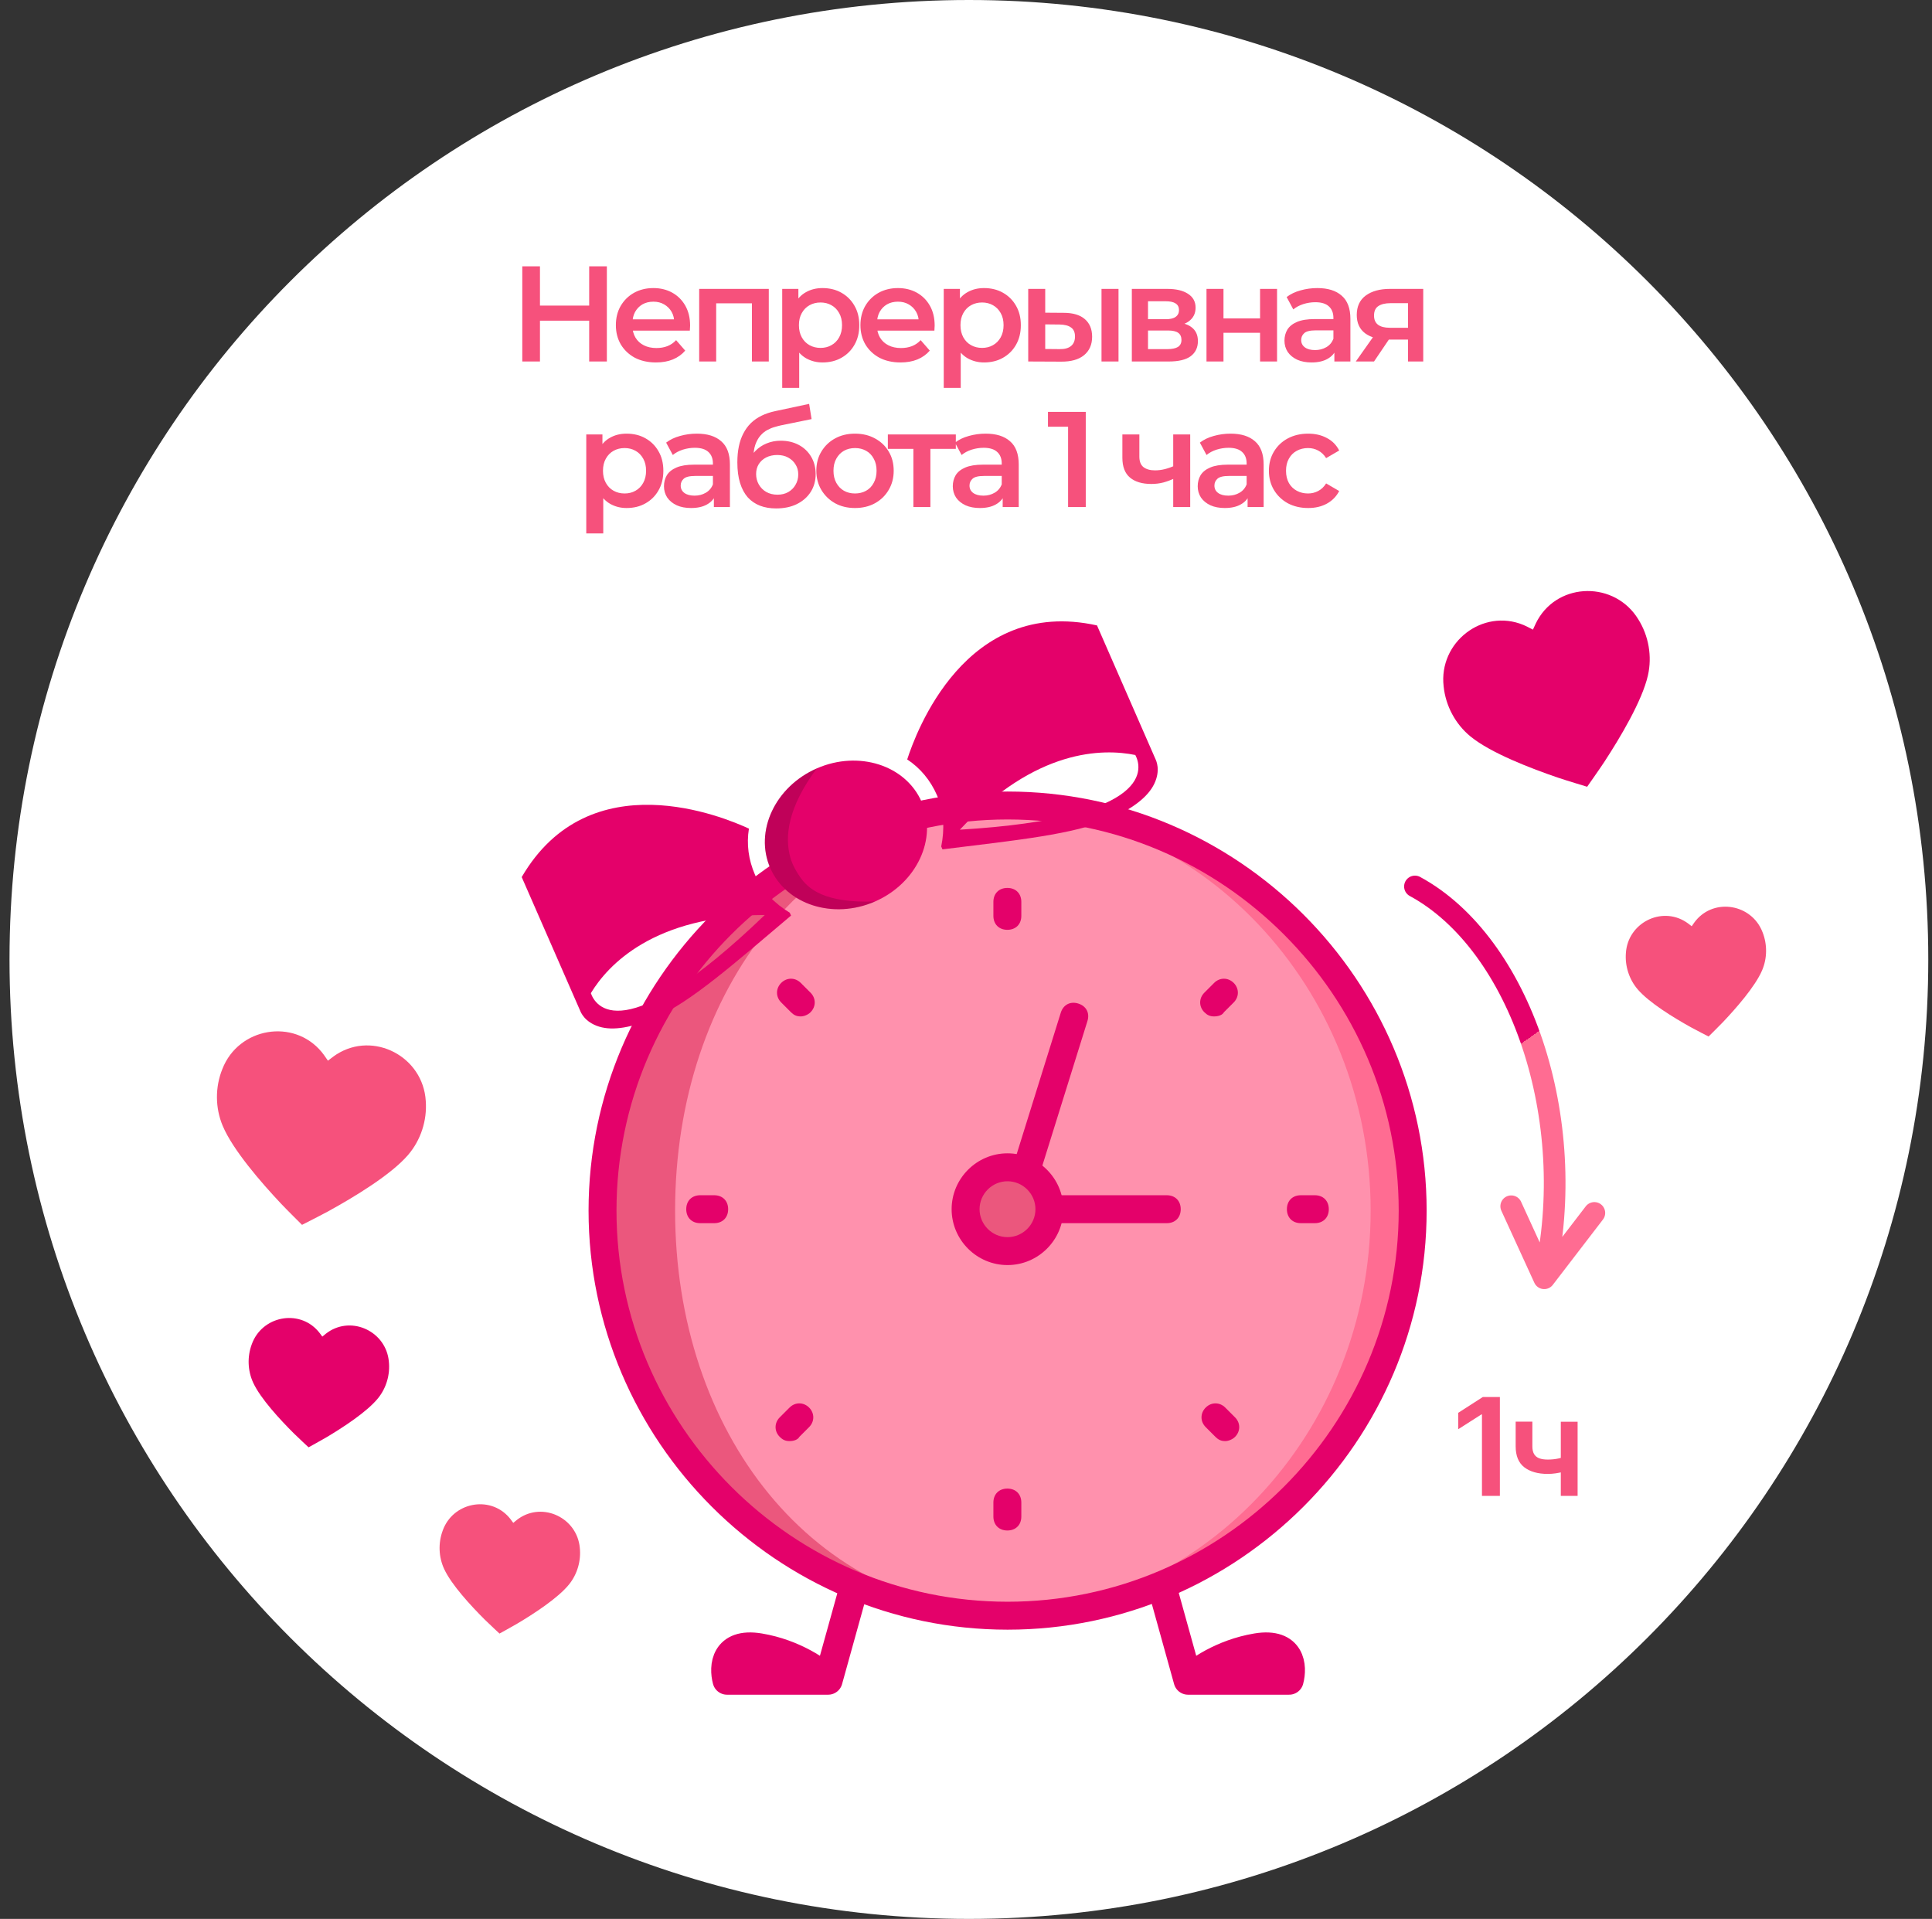
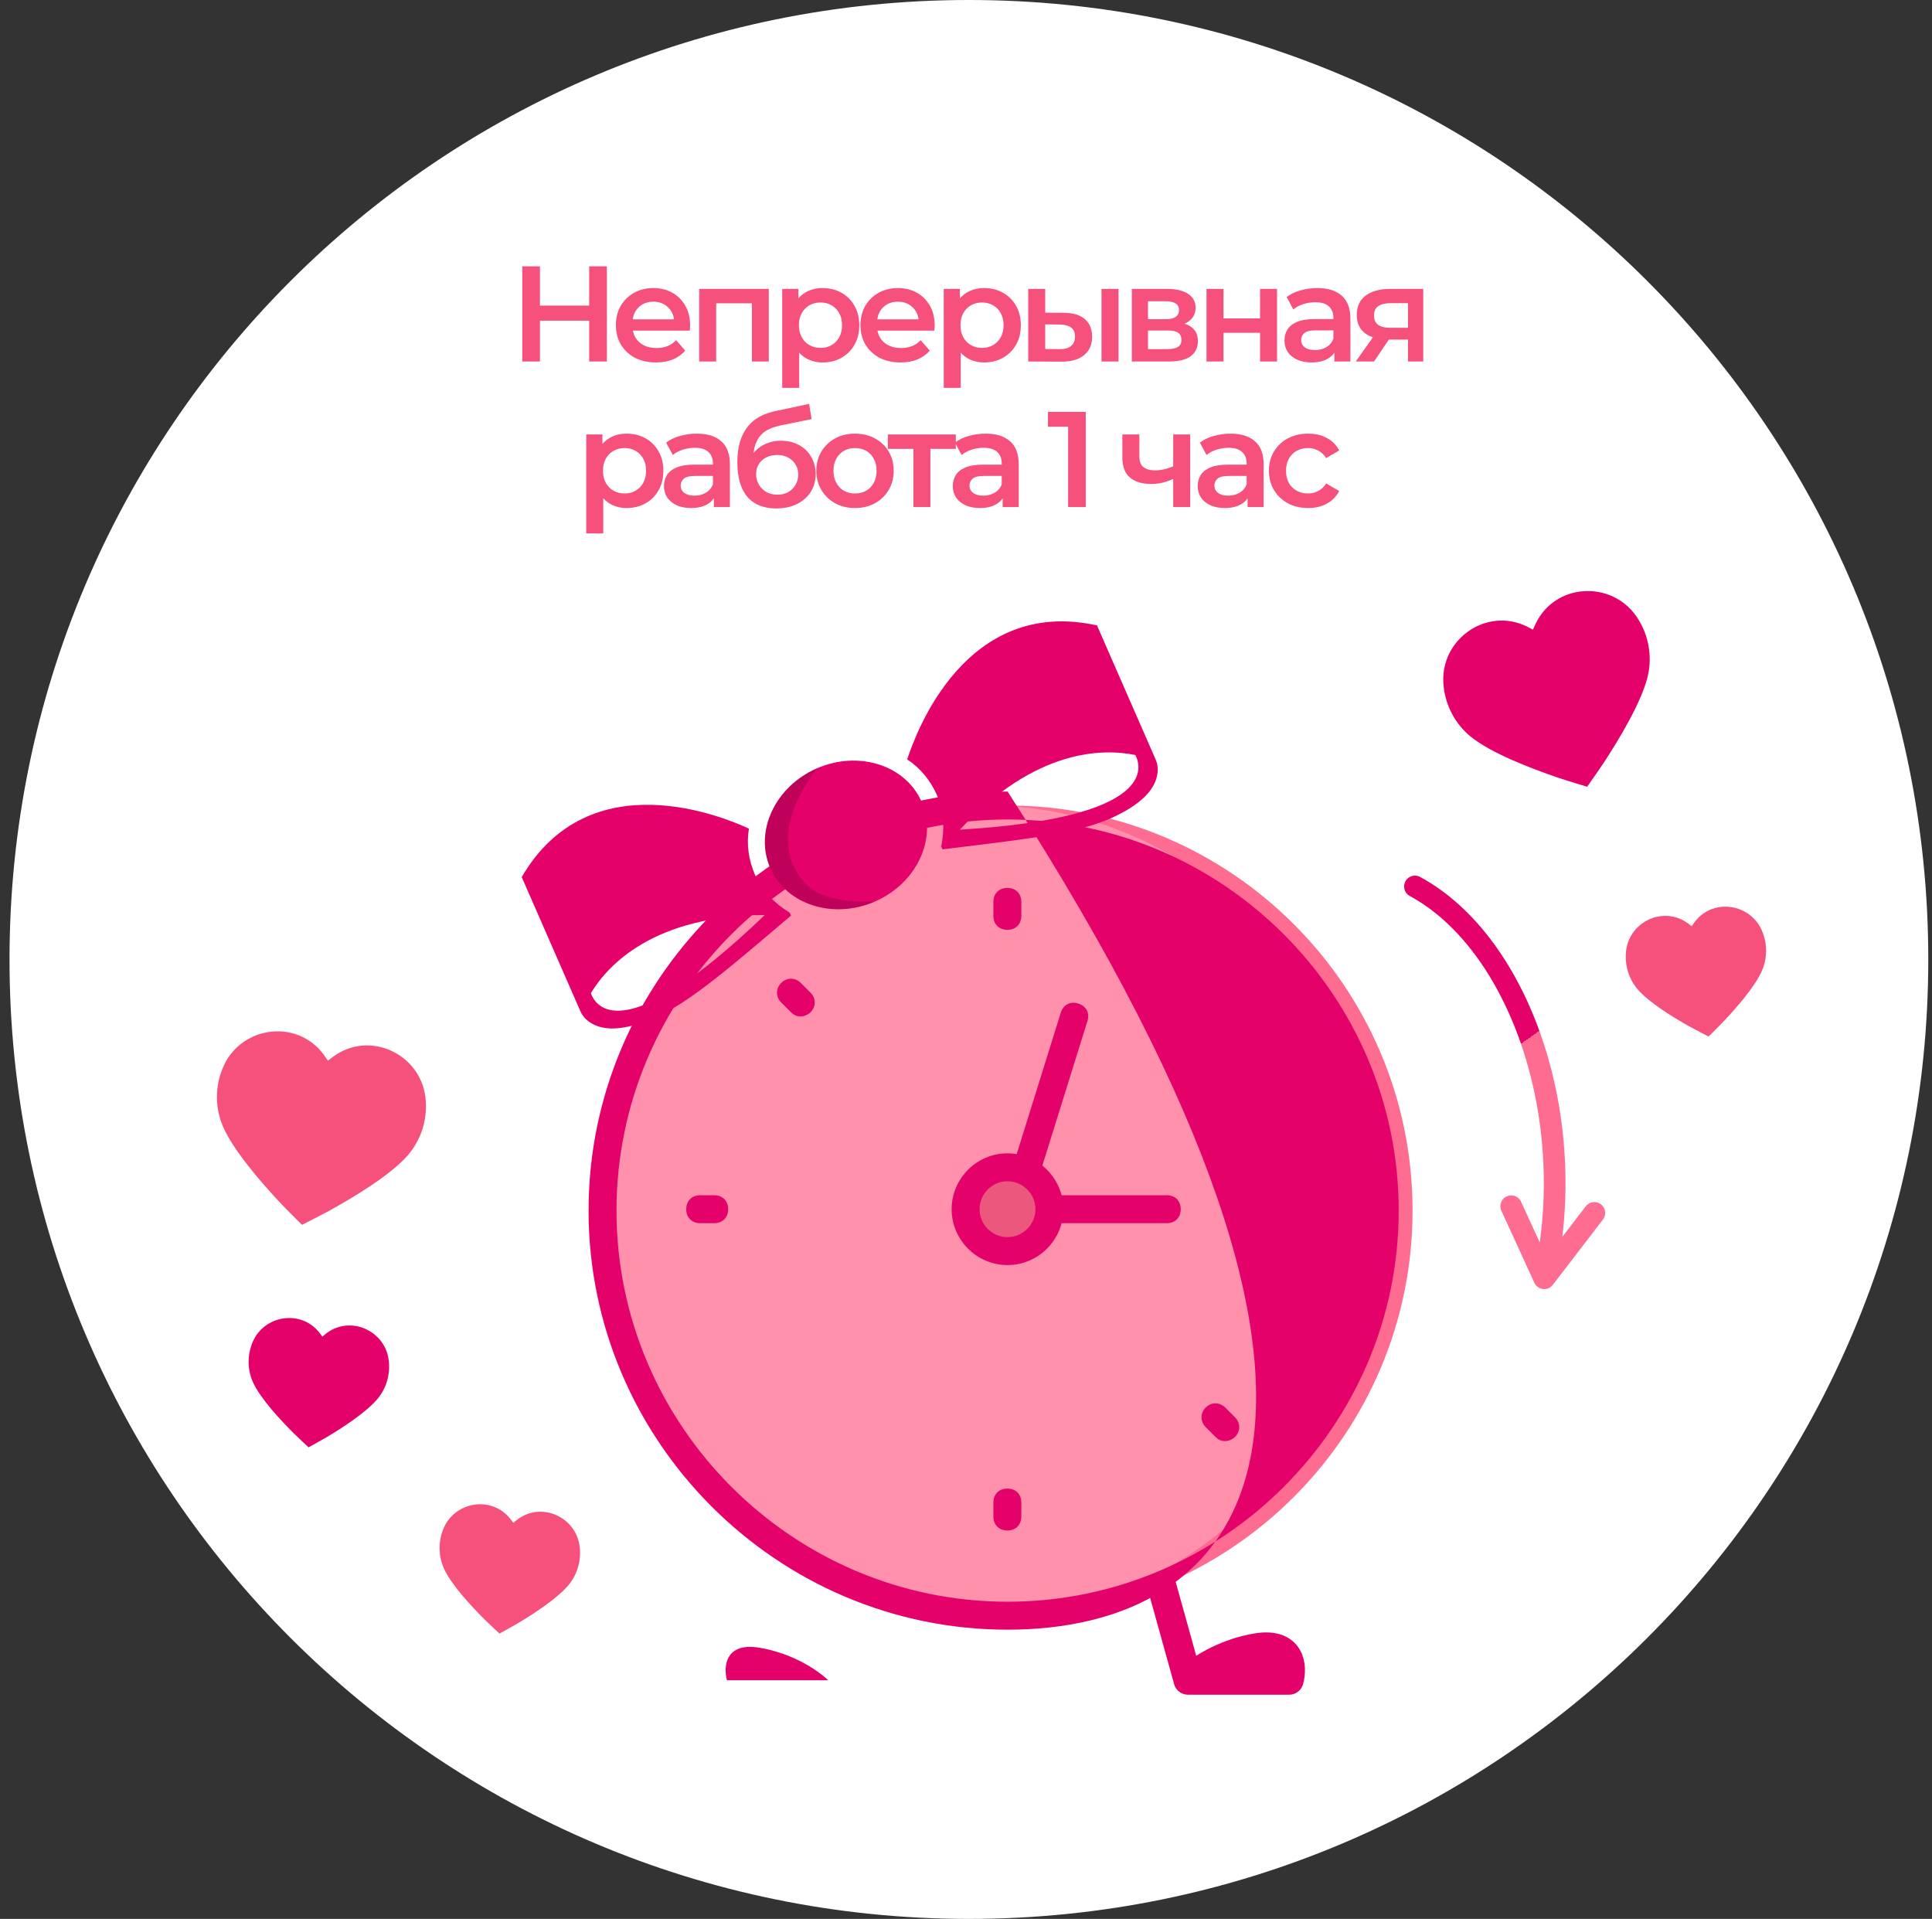
<svg xmlns="http://www.w3.org/2000/svg" width="146" height="145" viewBox="0 0 146 145" fill="none">
  <rect x="0" y="0" width="146" height="145" fill="#333333" stroke="none" />
  <g clip-path="url(#clip0_2869_17)">
    <path d="M0.719 72.5C0.719 112.541 33.178 145 73.219 145C113.259 145 145.719 112.541 145.719 72.5C145.719 32.459 113.259 0 73.219 0C33.178 0 0.719 32.459 0.719 72.5Z" fill="white" />
  </g>
-   <path d="M113.345 105.563V113.035H111.991V106.88H111.948L110.2 107.996V106.756L112.057 105.563H113.345ZM119.219 107.431V113.035H117.949V107.431H119.219ZM118.624 109.963V111.043C118.481 111.106 118.318 111.163 118.135 111.214C117.955 111.263 117.764 111.302 117.562 111.331C117.363 111.36 117.163 111.375 116.964 111.375C116.215 111.375 115.623 111.207 115.187 110.871C114.754 110.533 114.538 110.007 114.538 109.292V107.423H115.8V109.292C115.8 109.532 115.843 109.726 115.928 109.872C116.013 110.018 116.142 110.125 116.315 110.193C116.487 110.258 116.704 110.291 116.964 110.291C117.256 110.291 117.533 110.262 117.796 110.204C118.059 110.145 118.335 110.065 118.624 109.963Z" fill="#F6517C" />
  <path d="M44.524 20.124H45.86V27.316H44.524V20.124ZM40.805 27.316H39.469V20.124H40.805V27.316ZM44.627 24.234H40.692V23.093H44.627V24.234ZM49.572 27.388C48.963 27.388 48.428 27.268 47.969 27.029C47.517 26.782 47.165 26.446 46.911 26.022C46.665 25.597 46.541 25.114 46.541 24.573C46.541 24.025 46.661 23.542 46.901 23.124C47.148 22.7 47.483 22.367 47.908 22.128C48.339 21.888 48.829 21.768 49.377 21.768C49.911 21.768 50.387 21.885 50.805 22.117C51.223 22.35 51.552 22.679 51.792 23.104C52.031 23.529 52.151 24.029 52.151 24.604C52.151 24.659 52.148 24.72 52.141 24.789C52.141 24.857 52.138 24.922 52.131 24.984H47.559V24.131H51.453L50.949 24.398C50.956 24.083 50.891 23.806 50.754 23.566C50.617 23.326 50.428 23.138 50.189 23.001C49.956 22.864 49.685 22.796 49.377 22.796C49.062 22.796 48.785 22.864 48.545 23.001C48.312 23.138 48.127 23.33 47.99 23.576C47.86 23.816 47.795 24.1 47.795 24.429V24.635C47.795 24.963 47.87 25.255 48.021 25.508C48.172 25.761 48.384 25.957 48.658 26.094C48.932 26.231 49.247 26.299 49.603 26.299C49.911 26.299 50.189 26.251 50.435 26.155C50.682 26.059 50.901 25.909 51.093 25.703L51.781 26.494C51.535 26.782 51.223 27.005 50.846 27.162C50.476 27.313 50.052 27.388 49.572 27.388ZM52.837 27.316V21.83H58.097V27.316H56.823V22.621L57.121 22.919H53.823L54.121 22.621V27.316H52.837ZM62.152 27.388C61.707 27.388 61.299 27.285 60.929 27.08C60.566 26.875 60.275 26.566 60.056 26.155C59.844 25.738 59.737 25.21 59.737 24.573C59.737 23.929 59.84 23.402 60.046 22.991C60.258 22.58 60.546 22.275 60.909 22.076C61.272 21.871 61.686 21.768 62.152 21.768C62.693 21.768 63.169 21.885 63.58 22.117C63.998 22.35 64.327 22.676 64.566 23.093C64.813 23.511 64.936 24.005 64.936 24.573C64.936 25.142 64.813 25.638 64.566 26.063C64.327 26.481 63.998 26.806 63.58 27.039C63.169 27.272 62.693 27.388 62.152 27.388ZM59.111 29.309V21.83H60.333V23.124L60.292 24.583L60.395 26.042V29.309H59.111ZM62.008 26.289C62.316 26.289 62.59 26.22 62.83 26.083C63.077 25.946 63.272 25.748 63.416 25.488C63.56 25.227 63.632 24.922 63.632 24.573C63.632 24.217 63.56 23.912 63.416 23.659C63.272 23.398 63.077 23.2 62.83 23.063C62.59 22.926 62.316 22.857 62.008 22.857C61.7 22.857 61.422 22.926 61.176 23.063C60.929 23.2 60.734 23.398 60.59 23.659C60.446 23.912 60.374 24.217 60.374 24.573C60.374 24.922 60.446 25.227 60.59 25.488C60.734 25.748 60.929 25.946 61.176 26.083C61.422 26.22 61.7 26.289 62.008 26.289ZM68.054 27.388C67.444 27.388 66.91 27.268 66.451 27.029C65.999 26.782 65.646 26.446 65.393 26.022C65.146 25.597 65.023 25.114 65.023 24.573C65.023 24.025 65.142 23.542 65.382 23.124C65.629 22.7 65.965 22.367 66.389 22.128C66.821 21.888 67.31 21.768 67.858 21.768C68.393 21.768 68.869 21.885 69.287 22.117C69.704 22.35 70.033 22.679 70.273 23.104C70.513 23.529 70.632 24.029 70.632 24.604C70.632 24.659 70.629 24.72 70.622 24.789C70.622 24.857 70.619 24.922 70.612 24.984H66.04V24.131H69.934L69.43 24.398C69.437 24.083 69.372 23.806 69.235 23.566C69.098 23.326 68.91 23.138 68.67 23.001C68.437 22.864 68.167 22.796 67.858 22.796C67.543 22.796 67.266 22.864 67.026 23.001C66.793 23.138 66.608 23.33 66.471 23.576C66.341 23.816 66.276 24.1 66.276 24.429V24.635C66.276 24.963 66.352 25.255 66.502 25.508C66.653 25.761 66.865 25.957 67.139 26.094C67.413 26.231 67.728 26.299 68.084 26.299C68.393 26.299 68.67 26.251 68.917 26.155C69.163 26.059 69.382 25.909 69.574 25.703L70.263 26.494C70.016 26.782 69.704 27.005 69.328 27.162C68.958 27.313 68.533 27.388 68.054 27.388ZM74.359 27.388C73.914 27.388 73.506 27.285 73.136 27.08C72.773 26.875 72.482 26.566 72.263 26.155C72.051 25.738 71.945 25.21 71.945 24.573C71.945 23.929 72.047 23.402 72.253 22.991C72.465 22.58 72.753 22.275 73.116 22.076C73.479 21.871 73.893 21.768 74.359 21.768C74.9 21.768 75.376 21.885 75.787 22.117C76.205 22.35 76.534 22.676 76.774 23.093C77.02 23.511 77.144 24.005 77.144 24.573C77.144 25.142 77.02 25.638 76.774 26.063C76.534 26.481 76.205 26.806 75.787 27.039C75.376 27.272 74.9 27.388 74.359 27.388ZM71.318 29.309V21.83H72.541V23.124L72.499 24.583L72.602 26.042V29.309H71.318ZM74.215 26.289C74.523 26.289 74.797 26.22 75.037 26.083C75.284 25.946 75.479 25.748 75.623 25.488C75.767 25.227 75.839 24.922 75.839 24.573C75.839 24.217 75.767 23.912 75.623 23.659C75.479 23.398 75.284 23.2 75.037 23.063C74.797 22.926 74.523 22.857 74.215 22.857C73.907 22.857 73.63 22.926 73.383 23.063C73.136 23.2 72.941 23.398 72.797 23.659C72.654 23.912 72.582 24.217 72.582 24.573C72.582 24.922 72.654 25.227 72.797 25.488C72.941 25.748 73.136 25.946 73.383 26.083C73.63 26.22 73.907 26.289 74.215 26.289ZM83.24 27.316V21.83H84.525V27.316H83.24ZM80.374 23.638C81.079 23.638 81.614 23.796 81.977 24.111C82.346 24.426 82.531 24.871 82.531 25.446C82.531 26.042 82.326 26.508 81.915 26.844C81.511 27.172 80.935 27.333 80.189 27.327L77.702 27.316V21.83H78.987V23.628L80.374 23.638ZM80.076 26.381C80.453 26.388 80.74 26.309 80.939 26.145C81.138 25.981 81.237 25.741 81.237 25.426C81.237 25.111 81.138 24.885 80.939 24.748C80.747 24.604 80.459 24.529 80.076 24.522L78.987 24.511V26.371L80.076 26.381ZM85.532 27.316V21.83H88.213C88.878 21.83 89.398 21.953 89.775 22.2C90.159 22.446 90.35 22.796 90.35 23.248C90.35 23.693 90.172 24.042 89.816 24.296C89.46 24.542 88.987 24.666 88.398 24.666L88.552 24.347C89.217 24.347 89.71 24.47 90.032 24.717C90.361 24.957 90.525 25.309 90.525 25.775C90.525 26.262 90.344 26.642 89.981 26.916C89.618 27.183 89.066 27.316 88.326 27.316H85.532ZM86.754 26.381H88.224C88.573 26.381 88.837 26.326 89.015 26.217C89.193 26.101 89.282 25.926 89.282 25.693C89.282 25.446 89.2 25.265 89.035 25.148C88.871 25.032 88.614 24.974 88.265 24.974H86.754V26.381ZM86.754 24.121H88.1C88.429 24.121 88.676 24.063 88.84 23.946C89.011 23.823 89.097 23.652 89.097 23.433C89.097 23.207 89.011 23.039 88.84 22.929C88.676 22.82 88.429 22.765 88.1 22.765H86.754V24.121ZM91.174 27.316V21.83H92.458V24.059H95.222V21.83H96.506V27.316H95.222V25.148H92.458V27.316H91.174ZM100.837 27.316V26.207L100.765 25.97V24.029C100.765 23.652 100.652 23.361 100.426 23.155C100.2 22.943 99.858 22.837 99.399 22.837C99.09 22.837 98.786 22.885 98.484 22.98C98.19 23.076 97.94 23.21 97.734 23.381L97.231 22.446C97.525 22.22 97.875 22.052 98.279 21.943C98.69 21.826 99.114 21.768 99.553 21.768C100.347 21.768 100.96 21.96 101.392 22.343C101.83 22.72 102.049 23.306 102.049 24.1V27.316H100.837ZM99.111 27.388C98.7 27.388 98.34 27.32 98.032 27.183C97.724 27.039 97.484 26.844 97.313 26.597C97.149 26.344 97.066 26.059 97.066 25.744C97.066 25.436 97.138 25.159 97.282 24.912C97.433 24.666 97.676 24.47 98.012 24.326C98.347 24.183 98.793 24.111 99.347 24.111H100.94V24.963H99.44C99.001 24.963 98.707 25.035 98.556 25.179C98.406 25.316 98.33 25.488 98.33 25.693C98.33 25.926 98.423 26.111 98.608 26.248C98.793 26.385 99.049 26.453 99.378 26.453C99.693 26.453 99.974 26.381 100.221 26.238C100.474 26.094 100.656 25.881 100.765 25.601L100.981 26.371C100.858 26.693 100.635 26.943 100.313 27.121C99.998 27.299 99.597 27.388 99.111 27.388ZM106.402 27.316V25.446L106.587 25.662H104.943C104.19 25.662 103.598 25.505 103.166 25.189C102.741 24.868 102.529 24.405 102.529 23.802C102.529 23.159 102.755 22.669 103.207 22.333C103.666 21.998 104.276 21.83 105.036 21.83H107.553V27.316H106.402ZM102.457 27.316L103.937 25.22H105.252L103.834 27.316H102.457ZM106.402 25.035V22.57L106.587 22.909H105.077C104.68 22.909 104.372 22.984 104.152 23.135C103.94 23.279 103.834 23.515 103.834 23.844C103.834 24.46 104.235 24.768 105.036 24.768H106.587L106.402 25.035ZM47.345 38.388C46.9 38.388 46.492 38.285 46.122 38.08C45.759 37.874 45.468 37.566 45.249 37.155C45.036 36.737 44.93 36.21 44.93 35.573C44.93 34.929 45.033 34.402 45.239 33.991C45.451 33.58 45.739 33.275 46.102 33.076C46.465 32.871 46.879 32.768 47.345 32.768C47.886 32.768 48.362 32.885 48.773 33.117C49.191 33.35 49.52 33.676 49.759 34.093C50.006 34.511 50.129 35.005 50.129 35.573C50.129 36.142 50.006 36.638 49.759 37.063C49.52 37.481 49.191 37.806 48.773 38.039C48.362 38.272 47.886 38.388 47.345 38.388ZM44.304 40.309V32.83H45.526V34.124L45.485 35.583L45.588 37.042V40.309H44.304ZM47.201 37.289C47.509 37.289 47.783 37.22 48.023 37.083C48.269 36.946 48.465 36.748 48.608 36.487C48.752 36.227 48.824 35.922 48.824 35.573C48.824 35.217 48.752 34.912 48.608 34.659C48.465 34.398 48.269 34.2 48.023 34.063C47.783 33.926 47.509 33.857 47.201 33.857C46.893 33.857 46.615 33.926 46.369 34.063C46.122 34.2 45.927 34.398 45.783 34.659C45.639 34.912 45.567 35.217 45.567 35.573C45.567 35.922 45.639 36.227 45.783 36.487C45.927 36.748 46.122 36.946 46.369 37.083C46.615 37.22 46.893 37.289 47.201 37.289ZM53.947 38.316V37.207L53.875 36.97V35.029C53.875 34.652 53.762 34.361 53.536 34.155C53.31 33.943 52.967 33.837 52.508 33.837C52.2 33.837 51.895 33.885 51.594 33.98C51.299 34.076 51.049 34.21 50.844 34.381L50.34 33.446C50.635 33.22 50.984 33.052 51.388 32.943C51.799 32.826 52.224 32.768 52.662 32.768C53.457 32.768 54.07 32.96 54.502 33.343C54.94 33.72 55.159 34.306 55.159 35.1V38.316H53.947ZM52.221 38.388C51.81 38.388 51.45 38.32 51.142 38.183C50.834 38.039 50.594 37.844 50.423 37.597C50.258 37.344 50.176 37.059 50.176 36.744C50.176 36.436 50.248 36.159 50.392 35.912C50.542 35.666 50.786 35.47 51.121 35.327C51.457 35.183 51.902 35.111 52.457 35.111H54.05V35.964H52.549C52.111 35.964 51.816 36.035 51.666 36.179C51.515 36.316 51.44 36.487 51.44 36.693C51.44 36.926 51.532 37.111 51.717 37.248C51.902 37.385 52.159 37.453 52.488 37.453C52.803 37.453 53.084 37.381 53.33 37.237C53.584 37.094 53.765 36.881 53.875 36.6L54.091 37.371C53.967 37.693 53.745 37.943 53.423 38.121C53.108 38.299 52.707 38.388 52.221 38.388ZM58.649 38.419C58.197 38.419 57.793 38.35 57.437 38.214C57.081 38.077 56.772 37.868 56.512 37.587C56.259 37.299 56.063 36.936 55.926 36.498C55.789 36.059 55.721 35.539 55.721 34.936C55.721 34.498 55.758 34.097 55.834 33.734C55.909 33.371 56.022 33.046 56.173 32.758C56.324 32.463 56.512 32.203 56.738 31.977C56.971 31.751 57.242 31.563 57.55 31.412C57.858 31.261 58.207 31.145 58.598 31.063L61.146 30.518L61.331 31.669L59.019 32.141C58.889 32.169 58.731 32.21 58.546 32.265C58.368 32.313 58.183 32.388 57.992 32.491C57.807 32.587 57.632 32.727 57.468 32.912C57.31 33.09 57.18 33.323 57.077 33.611C56.981 33.892 56.933 34.244 56.933 34.669C56.933 34.799 56.937 34.898 56.944 34.967C56.957 35.029 56.968 35.097 56.974 35.172C56.988 35.241 56.995 35.344 56.995 35.481L56.512 34.977C56.649 34.628 56.837 34.33 57.077 34.083C57.324 33.83 57.608 33.638 57.93 33.508C58.259 33.371 58.615 33.302 58.998 33.302C59.512 33.302 59.968 33.409 60.365 33.621C60.762 33.833 61.074 34.131 61.3 34.515C61.526 34.898 61.639 35.333 61.639 35.82C61.639 36.327 61.516 36.775 61.269 37.166C61.022 37.556 60.673 37.864 60.221 38.09C59.776 38.309 59.252 38.419 58.649 38.419ZM58.752 37.381C59.06 37.381 59.331 37.316 59.563 37.186C59.803 37.049 59.988 36.864 60.118 36.631C60.255 36.398 60.324 36.138 60.324 35.85C60.324 35.563 60.255 35.313 60.118 35.1C59.988 34.881 59.803 34.707 59.563 34.576C59.331 34.446 59.053 34.381 58.731 34.381C58.423 34.381 58.146 34.443 57.899 34.566C57.659 34.69 57.471 34.861 57.334 35.08C57.204 35.292 57.139 35.539 57.139 35.82C57.139 36.107 57.207 36.371 57.344 36.611C57.481 36.85 57.67 37.039 57.909 37.176C58.156 37.313 58.437 37.381 58.752 37.381ZM64.608 38.388C64.046 38.388 63.546 38.268 63.108 38.029C62.67 37.782 62.324 37.446 62.07 37.022C61.817 36.597 61.69 36.114 61.69 35.573C61.69 35.025 61.817 34.542 62.07 34.124C62.324 33.7 62.67 33.367 63.108 33.128C63.546 32.888 64.046 32.768 64.608 32.768C65.177 32.768 65.68 32.888 66.118 33.128C66.564 33.367 66.909 33.696 67.156 34.114C67.409 34.532 67.536 35.018 67.536 35.573C67.536 36.114 67.409 36.597 67.156 37.022C66.909 37.446 66.564 37.782 66.118 38.029C65.68 38.268 65.177 38.388 64.608 38.388ZM64.608 37.289C64.923 37.289 65.204 37.22 65.451 37.083C65.697 36.946 65.889 36.748 66.026 36.487C66.17 36.227 66.242 35.922 66.242 35.573C66.242 35.217 66.17 34.912 66.026 34.659C65.889 34.398 65.697 34.2 65.451 34.063C65.204 33.926 64.927 33.857 64.618 33.857C64.303 33.857 64.022 33.926 63.776 34.063C63.536 34.2 63.344 34.398 63.2 34.659C63.057 34.912 62.985 35.217 62.985 35.573C62.985 35.922 63.057 36.227 63.2 36.487C63.344 36.748 63.536 36.946 63.776 37.083C64.022 37.22 64.3 37.289 64.608 37.289ZM69.025 38.316V33.611L69.323 33.919H67.094V32.83H72.231V33.919H70.012L70.31 33.611V38.316H69.025ZM75.772 38.316V37.207L75.7 36.97V35.029C75.7 34.652 75.587 34.361 75.361 34.155C75.135 33.943 74.793 33.837 74.334 33.837C74.026 33.837 73.721 33.885 73.42 33.98C73.125 34.076 72.875 34.21 72.669 34.381L72.166 33.446C72.461 33.22 72.81 33.052 73.214 32.943C73.625 32.826 74.05 32.768 74.488 32.768C75.283 32.768 75.896 32.96 76.327 33.343C76.766 33.72 76.985 34.306 76.985 35.1V38.316H75.772ZM74.046 38.388C73.635 38.388 73.276 38.32 72.968 38.183C72.659 38.039 72.419 37.844 72.248 37.597C72.084 37.344 72.002 37.059 72.002 36.744C72.002 36.436 72.074 36.159 72.218 35.912C72.368 35.666 72.611 35.47 72.947 35.327C73.283 35.183 73.728 35.111 74.283 35.111H75.875V35.964H74.375C73.937 35.964 73.642 36.035 73.492 36.179C73.341 36.316 73.265 36.487 73.265 36.693C73.265 36.926 73.358 37.111 73.543 37.248C73.728 37.385 73.985 37.453 74.313 37.453C74.629 37.453 74.909 37.381 75.156 37.237C75.409 37.094 75.591 36.881 75.7 36.6L75.916 37.371C75.793 37.693 75.57 37.943 75.248 38.121C74.933 38.299 74.533 38.388 74.046 38.388ZM80.715 38.316V31.638L81.3 32.244H79.194V31.124H82.05V38.316H80.715ZM88.752 36.148C88.491 36.272 88.214 36.374 87.919 36.457C87.632 36.532 87.327 36.57 87.005 36.57C86.313 36.57 85.775 36.409 85.392 36.087C85.008 35.765 84.817 35.265 84.817 34.587V32.83H86.101V34.505C86.101 34.867 86.204 35.131 86.409 35.296C86.621 35.46 86.912 35.542 87.282 35.542C87.529 35.542 87.776 35.511 88.022 35.45C88.269 35.388 88.512 35.303 88.752 35.193V36.148ZM88.659 38.316V32.83H89.943V38.316H88.659ZM94.28 38.316V37.207L94.208 36.97V35.029C94.208 34.652 94.095 34.361 93.869 34.155C93.643 33.943 93.301 33.837 92.842 33.837C92.534 33.837 92.229 33.885 91.927 33.98C91.633 34.076 91.383 34.21 91.177 34.381L90.674 33.446C90.968 33.22 91.318 33.052 91.722 32.943C92.133 32.826 92.558 32.768 92.996 32.768C93.79 32.768 94.403 32.96 94.835 33.343C95.273 33.72 95.493 34.306 95.493 35.1V38.316H94.28ZM92.554 38.388C92.143 38.388 91.784 38.32 91.475 38.183C91.167 38.039 90.927 37.844 90.756 37.597C90.592 37.344 90.51 37.059 90.51 36.744C90.51 36.436 90.581 36.159 90.725 35.912C90.876 35.666 91.119 35.47 91.455 35.327C91.79 35.183 92.236 35.111 92.79 35.111H94.383V35.964H92.883C92.445 35.964 92.15 36.035 91.999 36.179C91.849 36.316 91.773 36.487 91.773 36.693C91.773 36.926 91.866 37.111 92.051 37.248C92.236 37.385 92.492 37.453 92.821 37.453C93.136 37.453 93.417 37.381 93.664 37.237C93.917 37.094 94.099 36.881 94.208 36.6L94.424 37.371C94.301 37.693 94.078 37.943 93.756 38.121C93.441 38.299 93.04 38.388 92.554 38.388ZM98.859 38.388C98.284 38.388 97.77 38.268 97.318 38.029C96.873 37.782 96.523 37.446 96.27 37.022C96.017 36.597 95.89 36.114 95.89 35.573C95.89 35.025 96.017 34.542 96.27 34.124C96.523 33.7 96.873 33.367 97.318 33.128C97.77 32.888 98.284 32.768 98.859 32.768C99.394 32.768 99.863 32.878 100.267 33.097C100.678 33.309 100.989 33.624 101.202 34.042L100.215 34.617C100.051 34.357 99.849 34.166 99.609 34.042C99.376 33.919 99.123 33.857 98.849 33.857C98.534 33.857 98.25 33.926 97.996 34.063C97.743 34.2 97.544 34.398 97.4 34.659C97.256 34.912 97.184 35.217 97.184 35.573C97.184 35.929 97.256 36.237 97.4 36.498C97.544 36.751 97.743 36.946 97.996 37.083C98.25 37.22 98.534 37.289 98.849 37.289C99.123 37.289 99.376 37.227 99.609 37.104C99.849 36.981 100.051 36.789 100.215 36.529L101.202 37.104C100.989 37.515 100.678 37.833 100.267 38.059C99.863 38.279 99.394 38.388 98.859 38.388Z" fill="#F6517C" />
  <path d="M22.21 108.317C21.171 107.282 19.684 105.68 19.131 104.477C18.717 103.578 18.677 102.524 19.022 101.591C19.775 99.461 22.55 98.897 24.027 100.571C24.11 100.664 24.185 100.766 24.262 100.87C24.293 100.913 24.325 100.956 24.357 100.999C24.4 100.965 24.441 100.931 24.482 100.898C24.581 100.815 24.679 100.735 24.782 100.665C26.624 99.404 29.177 100.629 29.385 102.878C29.491 103.868 29.194 104.88 28.573 105.65C27.742 106.681 25.909 107.871 24.648 108.62C24.296 108.829 23.318 109.365 23.318 109.365C23.318 109.365 22.5 108.606 22.21 108.317Z" fill="#E4016A" />
  <path d="M36.64 122.392C35.601 121.357 34.114 119.754 33.561 118.551C33.147 117.653 33.107 116.598 33.452 115.665C34.205 113.535 36.98 112.972 38.457 114.645C38.54 114.739 38.615 114.84 38.691 114.945C38.723 114.987 38.754 115.03 38.787 115.073C38.829 115.039 38.87 115.006 38.911 114.972C39.011 114.89 39.108 114.809 39.212 114.739C41.053 113.478 43.606 114.704 43.815 116.953C43.921 117.942 43.624 118.955 43.003 119.725C42.172 120.755 40.338 121.945 39.077 122.694C38.726 122.903 37.747 123.439 37.747 123.439C37.747 123.439 36.93 122.68 36.64 122.392Z" fill="#F6517C" />
  <path d="M130.193 77.244C131.203 76.18 132.644 74.536 133.163 73.319C133.551 72.409 133.561 71.353 133.19 70.43C132.377 68.323 129.588 67.838 128.159 69.552C128.078 69.648 128.006 69.752 127.933 69.858C127.902 69.902 127.872 69.946 127.841 69.99C127.797 69.957 127.755 69.924 127.714 69.892C127.611 69.812 127.512 69.735 127.406 69.668C125.53 68.459 123.013 69.757 122.868 72.011C122.79 73.002 123.115 74.006 123.758 74.758C124.618 75.765 126.484 76.903 127.766 77.616C128.123 77.815 129.116 78.323 129.116 78.323C129.116 78.323 129.912 77.541 130.193 77.244Z" fill="#F6517C" />
  <path d="M21.226 90.941C19.729 89.349 17.594 86.89 16.829 85.072C16.257 83.713 16.249 82.141 16.808 80.769C18.034 77.635 22.193 76.932 24.31 79.496C24.43 79.639 24.536 79.794 24.645 79.953C24.689 80.018 24.735 80.084 24.781 80.15C24.846 80.101 24.909 80.053 24.971 80.005C25.124 79.887 25.273 79.772 25.43 79.673C28.234 77.885 31.975 79.836 32.175 83.195C32.284 84.672 31.793 86.166 30.83 87.282C29.543 88.776 26.754 90.458 24.839 91.511C24.306 91.805 22.823 92.555 22.823 92.555C22.823 92.555 21.643 91.385 21.226 90.941Z" fill="#F6517C" />
  <path d="M121.23 57.582C122.426 55.753 124.098 52.958 124.533 51.035C124.859 49.597 124.592 48.048 123.802 46.794C122.047 43.923 117.829 43.958 116.193 46.852C116.1 47.014 116.023 47.185 115.943 47.361C115.911 47.433 115.878 47.505 115.843 47.578C115.771 47.542 115.701 47.505 115.631 47.469C115.46 47.38 115.294 47.293 115.121 47.222C112.048 45.953 108.706 48.527 109.095 51.869C109.246 53.343 109.991 54.728 111.134 55.658C112.663 56.904 115.703 58.073 117.772 58.775C118.349 58.971 119.94 59.45 119.94 59.45C119.94 59.45 120.897 58.092 121.23 57.582Z" fill="#E4016A" />
  <path d="M106.927 66.985C114.875 71.293 119.411 84.563 116.695 96.591M116.695 96.591L114.202 91.149M116.695 96.591L120.484 91.654" stroke="url(#paint0_linear_2869_17)" stroke-width="1.638" stroke-linecap="round" stroke-linejoin="round" />
  <path d="M62.582 126.966H54.938C54.665 125.965 54.774 124.072 57.395 124.509C60.016 124.946 61.945 126.329 62.582 126.966Z" fill="#E4016A" />
-   <path d="M65.312 117.139L62.582 126.966M62.582 126.966H54.938C54.665 125.965 54.774 124.072 57.395 124.509C60.016 124.946 61.945 126.329 62.582 126.966Z" stroke="#E4016A" stroke-width="2.184" stroke-linecap="round" stroke-linejoin="round" />
  <path d="M89.778 126.966H97.421C97.694 125.965 97.585 124.072 94.965 124.509C92.344 124.946 90.415 126.329 89.778 126.966Z" fill="#E4016A" />
  <path d="M87.048 117.139L89.778 126.966M89.778 126.966H97.421C97.694 125.965 97.585 124.072 94.965 124.509C92.344 124.946 90.415 126.329 89.778 126.966Z" stroke="#E4016A" stroke-width="2.184" stroke-linecap="round" stroke-linejoin="round" />
  <path d="M106.746 91.477C106.746 108.366 93.024 122.089 76.135 122.089C59.246 122.089 45.523 108.366 45.523 91.477C45.523 74.588 59.246 60.866 76.135 60.866C93.024 60.866 106.746 74.588 106.746 91.477Z" fill="#FF6C92" />
  <path d="M103.579 91.477C103.579 108.366 90.596 122.089 74.551 122.089C58.507 122.089 45.523 108.366 45.523 91.477C45.523 74.588 58.507 60.866 74.551 60.866C90.596 60.866 103.579 74.588 103.579 91.477Z" fill="#FF91AD" />
-   <path d="M76.135 122.089C76.451 122.089 76.662 122.089 76.979 122.089C61.251 121.666 51.017 108.155 51.017 91.477C51.017 74.799 61.251 61.288 76.979 60.866C76.662 60.866 76.451 60.866 76.135 60.866C59.246 60.866 45.523 74.588 45.523 91.477C45.523 108.366 59.246 122.089 76.135 122.089Z" fill="#EB577D" />
  <path d="M72.961 91.372C72.961 93.166 74.333 94.538 76.128 94.538C77.922 94.538 79.294 93.166 79.294 91.372C79.294 89.577 77.922 88.205 76.128 88.205C74.333 88.205 72.961 89.577 72.961 91.372Z" fill="#EB577D" />
-   <path d="M76.143 123.145C58.727 123.145 44.477 108.894 44.477 91.478C44.477 74.061 58.727 59.811 76.143 59.811C93.56 59.811 107.81 74.061 107.81 91.478C107.81 108.894 93.56 123.145 76.143 123.145ZM76.143 61.922C59.888 61.922 46.588 75.222 46.588 91.478C46.588 107.733 59.888 121.033 76.143 121.033C92.399 121.033 105.699 107.733 105.699 91.478C105.699 75.222 92.399 61.922 76.143 61.922Z" fill="#E4016A" />
+   <path d="M76.143 123.145C58.727 123.145 44.477 108.894 44.477 91.478C44.477 74.061 58.727 59.811 76.143 59.811C107.81 108.894 93.56 123.145 76.143 123.145ZM76.143 61.922C59.888 61.922 46.588 75.222 46.588 91.478C46.588 107.733 59.888 121.033 76.143 121.033C92.399 121.033 105.699 107.733 105.699 91.478C105.699 75.222 92.399 61.922 76.143 61.922Z" fill="#E4016A" />
  <path d="M88.172 92.428H79.727C79.094 92.428 78.672 92.006 78.672 91.372C78.672 90.739 79.094 90.317 79.727 90.317H88.172C88.805 90.317 89.227 90.739 89.227 91.372C89.227 92.006 88.805 92.428 88.172 92.428Z" fill="#E4016A" />
  <path d="M77.398 88.931C76.794 88.743 76.516 88.214 76.705 87.61L80.162 76.525C80.351 75.921 80.88 75.643 81.484 75.832C82.089 76.02 82.366 76.549 82.177 77.154L78.72 88.238C78.532 88.843 78.003 89.12 77.398 88.931Z" fill="#E4016A" />
  <path d="M76.136 95.594C73.814 95.594 71.914 93.695 71.914 91.372C71.914 89.05 73.814 87.15 76.136 87.15C78.459 87.15 80.359 89.05 80.359 91.372C80.359 93.695 78.459 95.594 76.136 95.594ZM76.136 89.261C74.975 89.261 74.025 90.211 74.025 91.372C74.025 92.533 74.975 93.483 76.136 93.483C77.297 93.483 78.248 92.533 78.248 91.372C78.248 90.211 77.297 89.261 76.136 89.261Z" fill="#E4016A" />
  <path d="M76.126 70.261C75.493 70.261 75.07 69.839 75.07 69.206V68.15C75.07 67.517 75.493 67.095 76.126 67.095C76.759 67.095 77.181 67.517 77.181 68.15V69.206C77.181 69.839 76.759 70.261 76.126 70.261Z" fill="#E4016A" />
  <path d="M76.126 115.65C75.493 115.65 75.07 115.227 75.07 114.594V113.539C75.07 112.905 75.493 112.483 76.126 112.483C76.759 112.483 77.181 112.905 77.181 113.539V114.594C77.181 115.227 76.759 115.65 76.126 115.65Z" fill="#E4016A" />
  <path d="M99.361 92.428H98.305C97.672 92.428 97.25 92.006 97.25 91.372C97.25 90.739 97.672 90.317 98.305 90.317H99.361C99.994 90.317 100.417 90.739 100.417 91.372C100.417 92.006 99.994 92.428 99.361 92.428Z" fill="#E4016A" />
  <path d="M53.97 92.428H52.915C52.282 92.428 51.859 92.006 51.859 91.372C51.859 90.739 52.282 90.317 52.915 90.317H53.97C54.604 90.317 55.026 90.739 55.026 91.372C55.026 92.006 54.604 92.428 53.97 92.428Z" fill="#E4016A" />
  <path d="M91.751 76.805C91.434 76.805 91.223 76.7 91.012 76.489C90.59 76.067 90.59 75.433 91.012 75.011L91.751 74.272C92.173 73.85 92.806 73.85 93.229 74.272C93.651 74.694 93.651 75.328 93.229 75.75L92.49 76.489C92.384 76.7 92.067 76.805 91.751 76.805Z" fill="#E4016A" />
-   <path d="M59.665 108.895C59.348 108.895 59.137 108.789 58.926 108.578C58.504 108.156 58.504 107.522 58.926 107.1L59.665 106.361C60.087 105.939 60.72 105.939 61.143 106.361C61.565 106.783 61.565 107.417 61.143 107.839L60.404 108.578C60.298 108.789 59.981 108.895 59.665 108.895Z" fill="#E4016A" />
  <path d="M92.591 108.895C92.275 108.895 92.063 108.789 91.852 108.578L91.114 107.839C90.691 107.417 90.691 106.784 91.114 106.361C91.536 105.939 92.169 105.939 92.591 106.361L93.33 107.1C93.752 107.522 93.752 108.156 93.33 108.578C93.119 108.789 92.802 108.895 92.591 108.895Z" fill="#E4016A" />
  <path d="M60.513 76.805C60.196 76.805 59.985 76.7 59.774 76.489L59.035 75.75C58.613 75.328 58.613 74.694 59.035 74.272C59.458 73.85 60.091 73.85 60.513 74.272L61.252 75.011C61.674 75.433 61.674 76.066 61.252 76.489C61.041 76.7 60.724 76.805 60.513 76.805Z" fill="#E4016A" />
  <path d="M45.283 77.579C46.325 77.898 47.761 77.656 49.522 76.886C52.199 75.715 55.4 72.887 59.778 69.185L59.682 68.967C58.571 68.296 57.598 67.341 57.053 66.096C56.561 64.97 56.406 63.781 56.596 62.614C54.73 61.752 44.565 57.463 39.425 66.275L43.845 76.379C43.884 76.468 44.166 77.236 45.283 77.579ZM44.651 75.047C45.933 72.929 49.39 69.178 57.794 69.141C47.004 79.504 44.97 75.967 44.651 75.047Z" fill="#E4016A" />
  <path d="M68.557 57.385C69.543 58.037 70.311 58.958 70.804 60.084C71.348 61.329 71.389 62.692 71.128 63.963L71.223 64.181C76.912 63.479 81.163 63.048 83.839 61.877C85.6 61.107 86.752 60.215 87.225 59.233C87.732 58.181 87.359 57.452 87.32 57.363L82.9 47.259C72.94 45.053 69.191 55.429 68.557 57.385ZM72.537 62.694C78.268 56.548 83.369 56.555 85.795 57.051C86.254 57.91 87.471 61.804 72.537 62.694Z" fill="#E4016A" />
  <path d="M66.127 68.119C69.281 66.74 70.86 63.361 69.647 60.589C68.434 57.816 64.881 56.682 61.727 58.062C58.574 59.442 56.995 62.82 58.208 65.593C59.42 68.365 62.973 69.499 66.127 68.119Z" fill="#E4016A" />
  <path d="M66.127 68.119C62.284 68.259 61.07 67.149 60.466 66.277C60.158 65.833 59.889 65.355 59.738 64.836C59.261 63.197 59.565 60.973 61.727 58.062C58.574 59.442 56.995 62.82 58.208 65.593C59.42 68.365 62.973 69.499 66.127 68.119Z" fill="black" fill-opacity="0.16" />
  <defs>
    <linearGradient id="paint0_linear_2869_17" x1="119.556" y1="91.285" x2="99.828" y2="63.442" gradientUnits="userSpaceOnUse">
      <stop offset="0.375" stop-color="#FF6C92" />
      <stop offset="0.375" stop-color="#E4016A" />
    </linearGradient>
    <clipPath id="clip0_2869_17">
      <rect width="145" height="145" fill="white" transform="translate(0.719)" />
    </clipPath>
  </defs>
</svg>